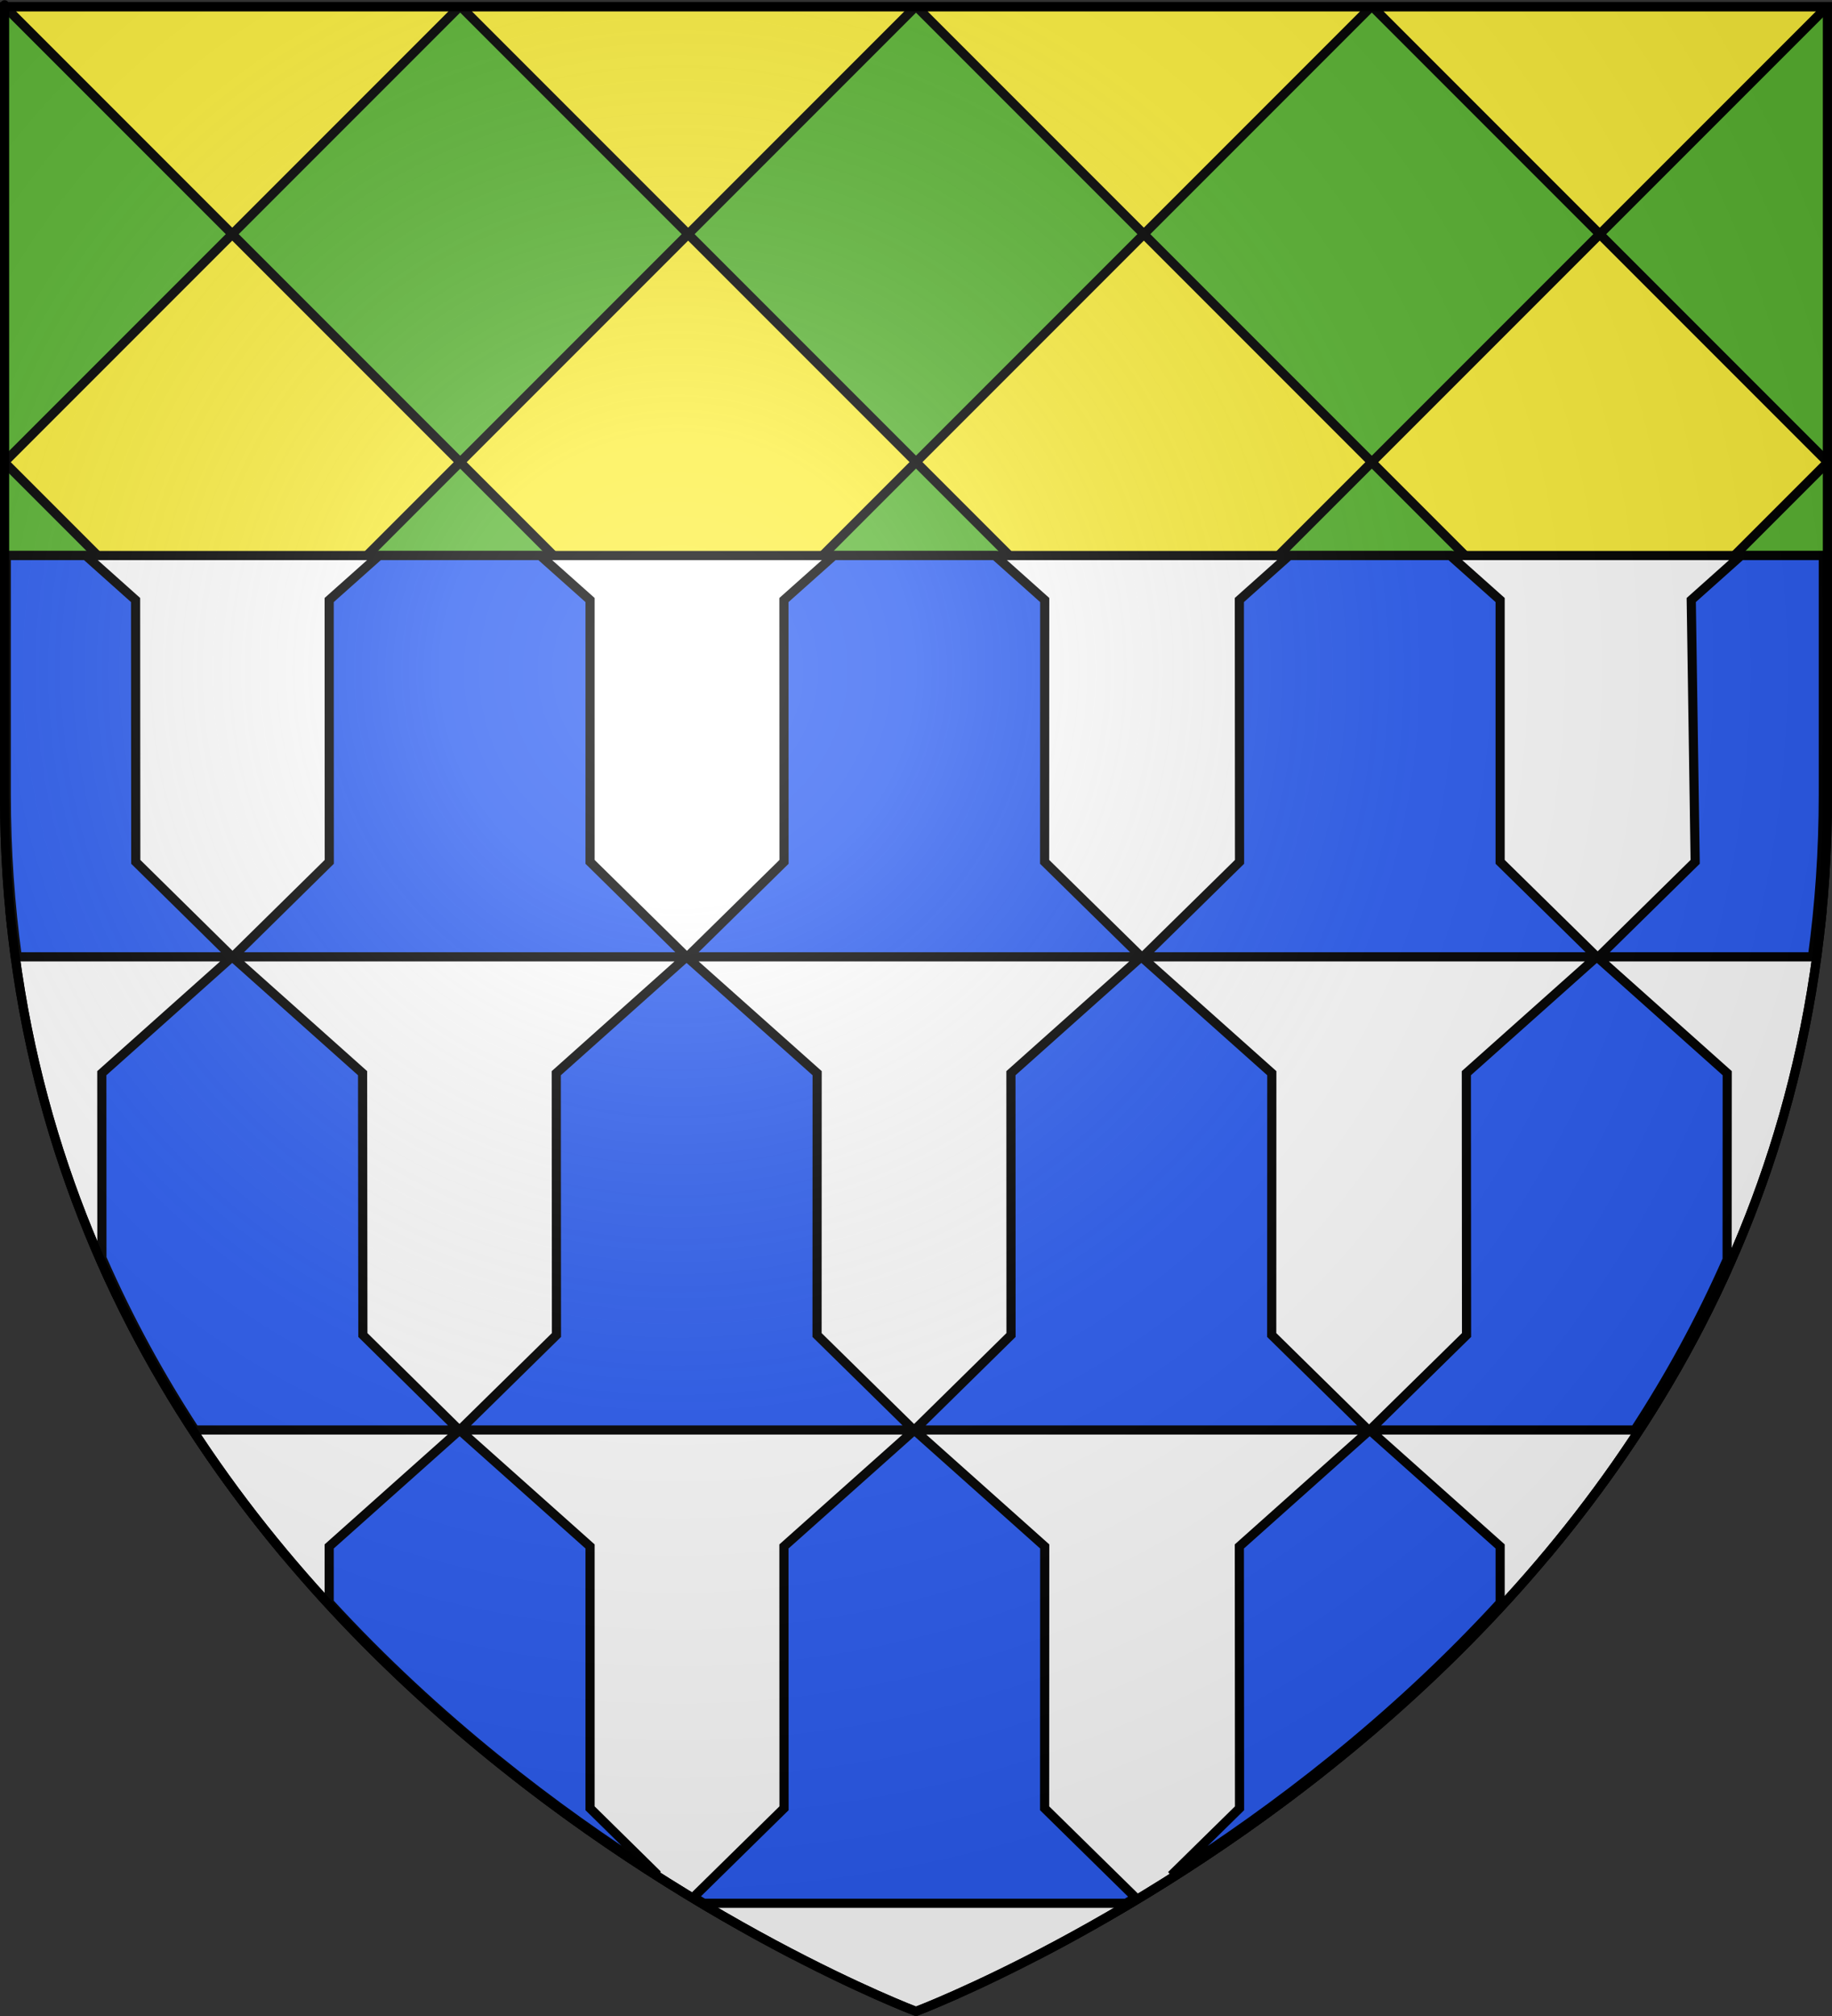
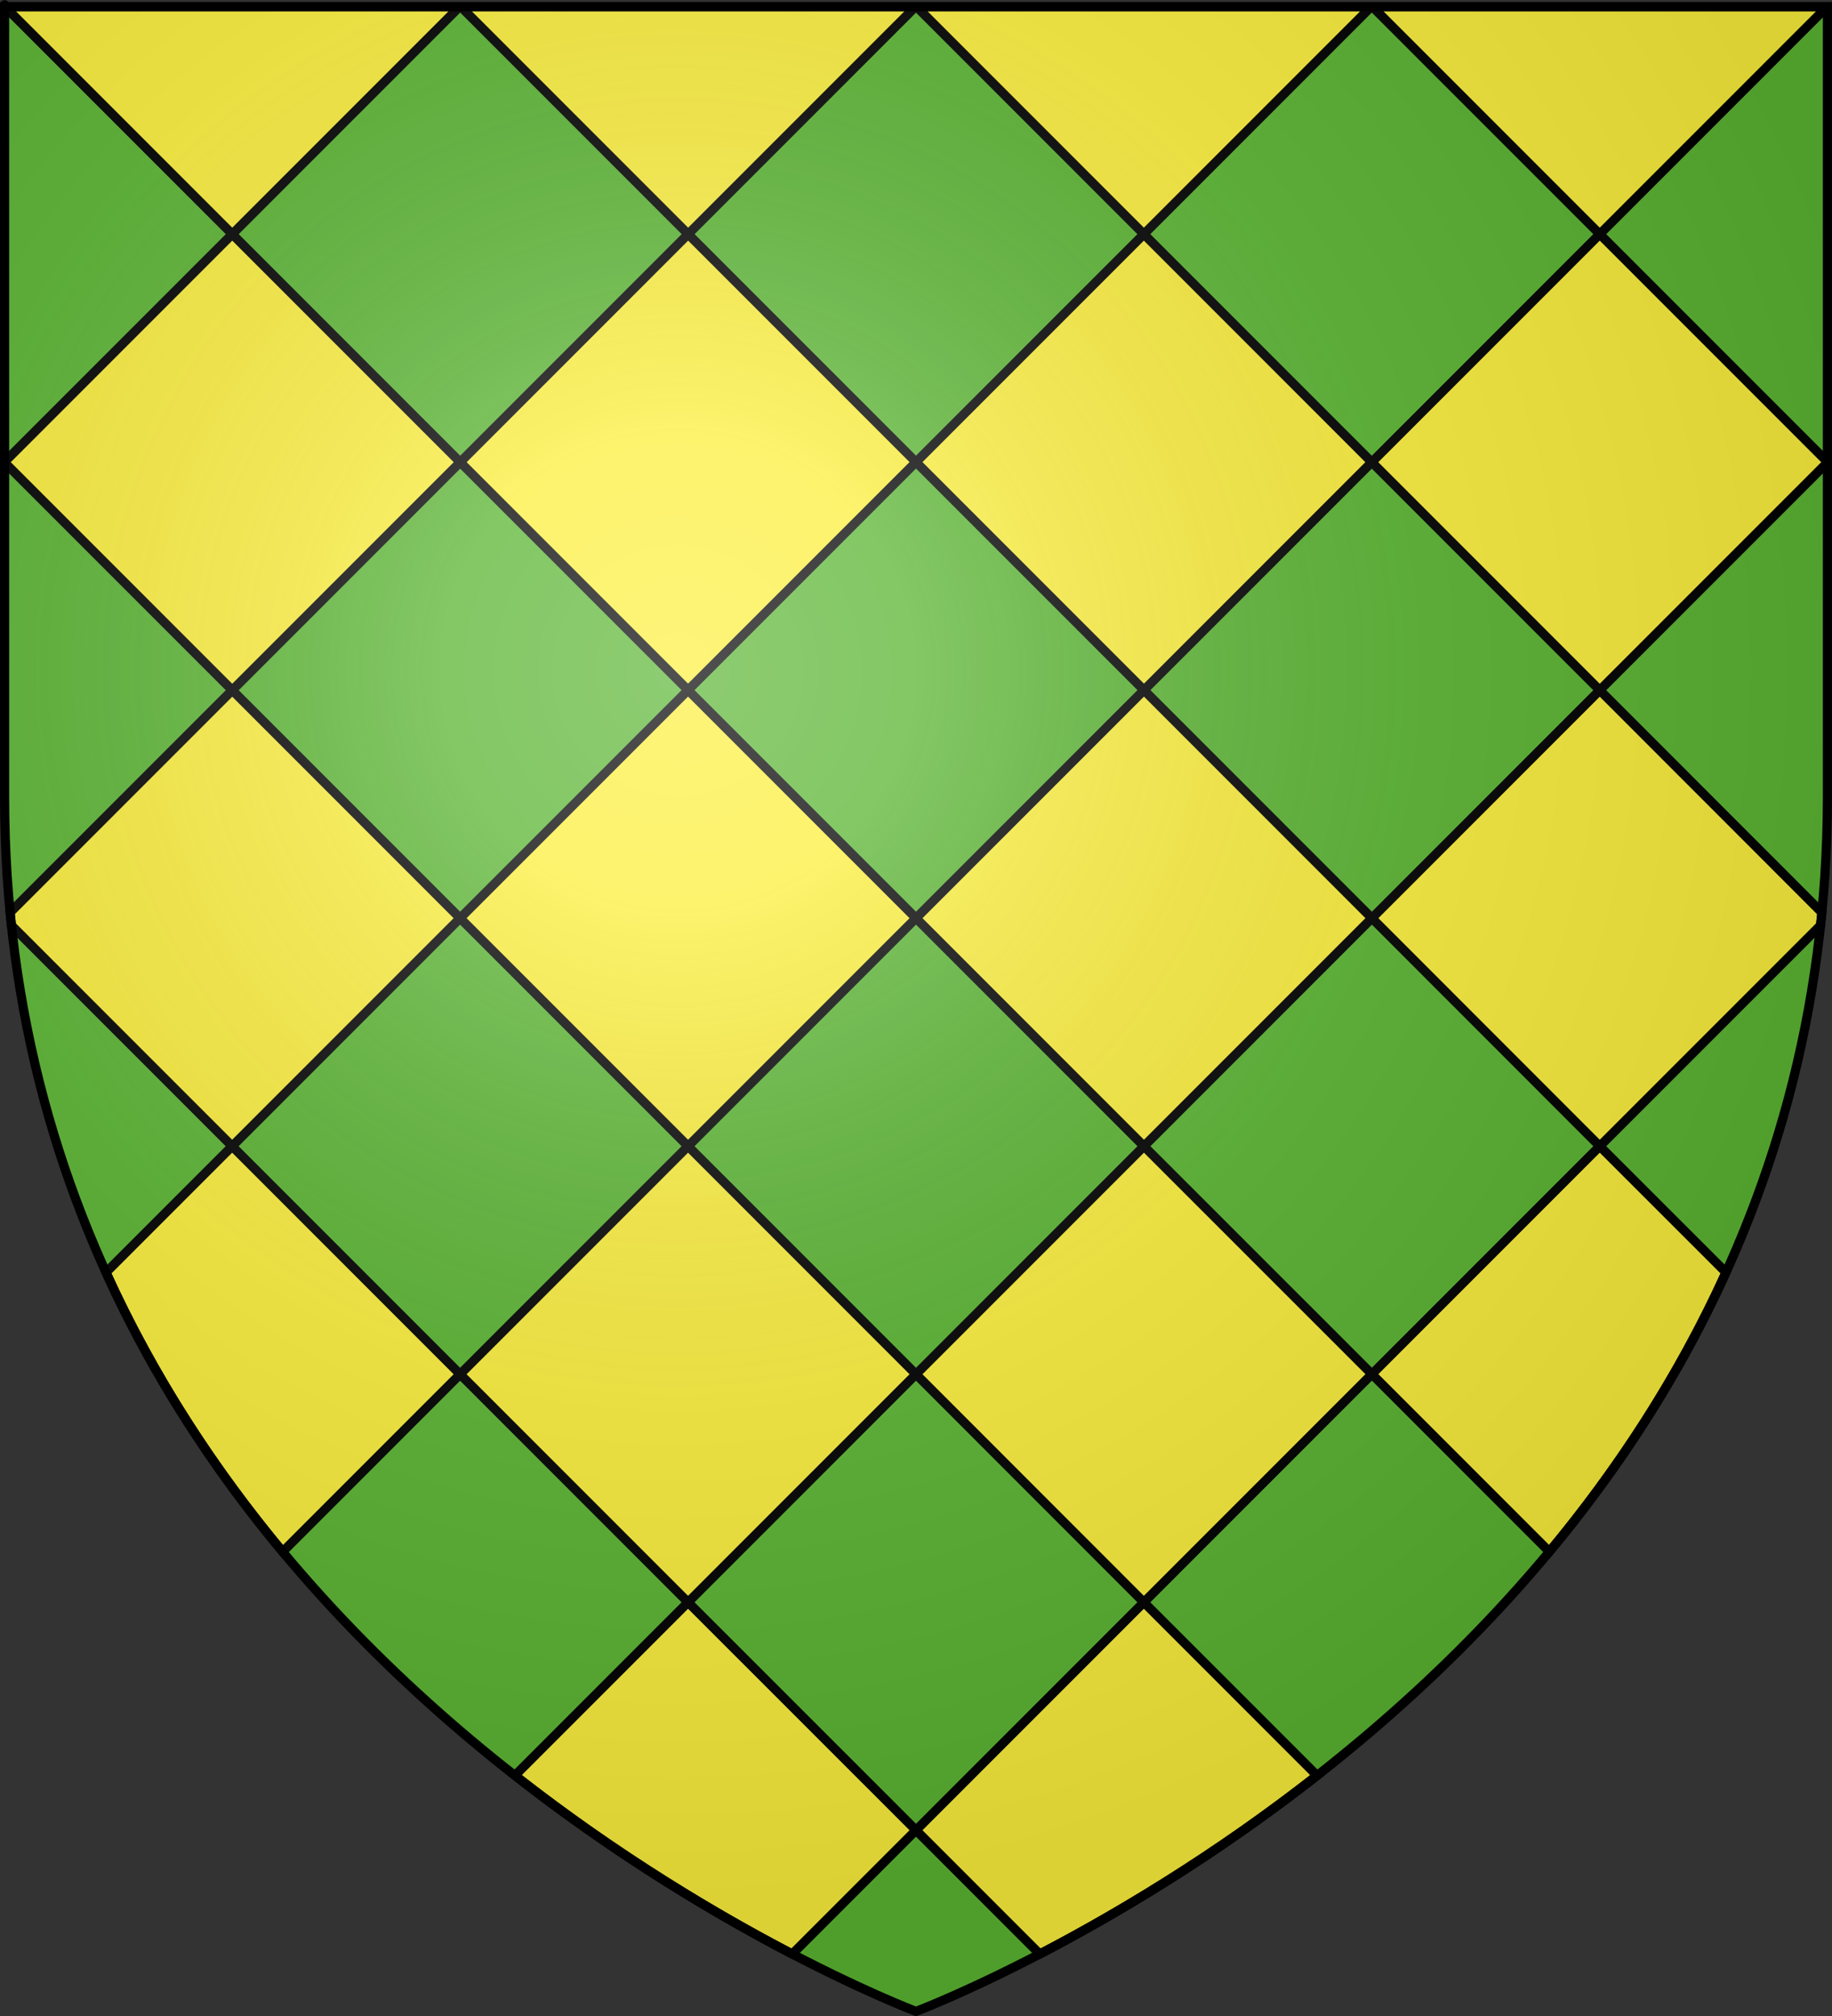
<svg xmlns="http://www.w3.org/2000/svg" xmlns:ns1="http://sodipodi.sourceforge.net/DTD/sodipodi-0.dtd" xmlns:ns2="http://www.inkscape.org/namespaces/inkscape" xmlns:xlink="http://www.w3.org/1999/xlink" height="660" width="600.003" version="1.0" id="svg2" ns1:version="0.32" ns2:version="0.45.1" ns1:docname="Blason ville fr Sabran (Gard).svg" ns1:docbase="C:\Users\Jany\Documents\aaaOuiqui\Blasons\Blasons Gard" ns2:export-filename="/Users/olivier/Desktop/Blason Rouge/Blason_Vide_3D.png" ns2:export-xdpi="144" ns2:export-ydpi="144" ns2:output_extension="org.inkscape.output.svg.inkscape">
  <rect width="100%" height="100%" fill="#333333" stroke="none" />
  <ns1:namedview ns2:window-height="814" ns2:window-width="1152" ns2:pageshadow="2" ns2:pageopacity="0.0" guidetolerance="10.0" gridtolerance="10.0" objecttolerance="10.0" borderopacity="1.0" bordercolor="#666666" pagecolor="#ffffff" id="base" showgrid="false" height="660px" ns2:zoom="0.63" ns2:cx="89.484388" ns2:cy="212.63498" ns2:window-x="-8" ns2:window-y="-8" ns2:current-layer="layer3" showguides="true" ns2:guide-bbox="true" />
  <desc id="desc4">Flag of Canton of Valais (Wallis)</desc>
  <defs id="defs6">
    <linearGradient id="linearGradient2893">
      <stop style="stop-color:white;stop-opacity:0.314;" offset="0" id="stop2895" />
      <stop id="stop2897" offset="0.19" style="stop-color:white;stop-opacity:0.251;" />
      <stop style="stop-color:#6b6b6b;stop-opacity:0.125;" offset="0.6" id="stop2901" />
      <stop style="stop-color:black;stop-opacity:0.125;" offset="1" id="stop2899" />
    </linearGradient>
    <radialGradient ns2:collect="always" xlink:href="#linearGradient2893" id="radialGradient3163" gradientUnits="userSpaceOnUse" gradientTransform="matrix(1.353,0,0,1.349,-75.57,-85.747)" cx="221.445" cy="226.331" fx="221.445" fy="226.331" r="300" />
  </defs>
  <g ns2:groupmode="layer" id="layer3" ns2:label="Fond écu" style="display:inline" transform="translate(-2.06,1.2525328e-6)">
    <path id="path2855" style="fill:#5ab532;fill-opacity:1;fill-rule:evenodd;stroke:none;stroke-width:1px;stroke-linecap:butt;stroke-linejoin:miter;stroke-opacity:1" d="M 301.675,658.5 C 301.675,658.5 600.175,546.18 600.175,260.728 C 600.175,-24.723 600.175,2.176 600.175,2.176 L 3.175,2.176 L 3.175,260.728 C 3.175,546.18 301.675,658.5 301.675,658.5 z " ns1:nodetypes="cccccc" />
    <path style="fill:#fcef3c;fill-opacity:1;fill-rule:evenodd;stroke:#000000;stroke-width:3;stroke-linecap:butt;stroke-linejoin:miter;stroke-miterlimit:4;stroke-dasharray:none;stroke-opacity:1;display:inline" d="M 3.656,2.188 L 78.125,76.656 L 152.594,2.188 L 3.656,2.188 z M 78.125,76.656 L 3.562,151.219 L 3.562,151.406 L 78.125,225.969 L 152.781,151.312 L 78.125,76.656 z M 152.781,151.312 L 227.406,225.938 L 302.062,151.281 L 227.438,76.656 L 152.781,151.312 z M 227.438,76.656 L 301.906,2.188 L 152.969,2.188 L 227.438,76.656 z M 302.062,151.281 L 376.719,225.938 L 451.344,151.312 L 376.688,76.656 L 302.062,151.281 z M 376.688,76.656 L 451.156,2.188 L 302.219,2.188 L 376.688,76.656 z M 451.344,151.312 L 526,225.969 L 600.562,151.406 C 600.562,151.347 600.562,151.278 600.562,151.219 L 526,76.656 L 451.344,151.312 z M 526,76.656 L 600.469,2.188 L 451.531,2.188 L 526,76.656 z M 526,225.969 L 451.375,300.594 L 526,375.25 L 598.312,302.938 C 598.462,301.547 598.615,300.15 598.75,298.75 L 526,225.969 z M 526,375.25 L 451.375,449.875 L 509.5,508 C 531.607,481.441 551.695,451.034 567.344,416.562 L 526,375.25 z M 451.375,449.875 L 376.719,375.25 L 302.062,449.906 L 376.688,524.562 L 451.375,449.875 z M 376.688,524.562 L 302.062,599.188 L 342.594,639.719 C 366.861,627.096 399.503,607.843 433.406,581.281 L 376.688,524.562 z M 302.062,599.188 L 227.406,524.562 L 170.719,581.25 C 204.628,607.818 237.26,627.094 261.531,639.719 L 302.062,599.188 z M 227.406,524.562 L 302.062,449.906 L 227.406,375.25 L 152.75,449.906 L 227.406,524.562 z M 152.75,449.906 L 78.094,375.25 L 36.781,416.562 C 52.433,451.042 72.512,481.468 94.625,508.031 L 152.75,449.906 z M 78.094,375.25 L 152.75,300.594 L 78.125,225.969 L 5.375,298.719 C 5.512,300.14 5.661,301.557 5.812,302.969 L 78.094,375.25 z M 152.75,300.594 L 227.406,375.25 L 302.062,300.594 L 227.406,225.938 L 152.75,300.594 z M 302.062,300.594 L 376.719,375.25 L 451.375,300.594 L 376.719,225.938 L 302.062,300.594 z " id="path7180" />
-     <path style="fill:#ffffff;fill-opacity:1;fill-rule:evenodd;stroke:#000000;stroke-width:3;stroke-linecap:butt;stroke-linejoin:miter;stroke-miterlimit:4;stroke-dasharray:none;stroke-opacity:1;display:inline" d="M 1.5,181.875 L 1.5,260.719 C 1.5,546.17 300,658.5 300,658.5 C 300,658.5 598.5,546.17 598.5,260.719 C 598.5,173.665 598.5,220.45 598.5,181.875 L 1.5,181.875 z " id="path3188" transform="translate(2.06,-1.2525328e-6)" />
-     <path style="fill:#2b5df2;fill-opacity:1;fill-rule:evenodd;stroke:#000000;stroke-width:3;stroke-linecap:butt;stroke-linejoin:miter;stroke-miterlimit:4;stroke-dasharray:none;stroke-opacity:1;display:inline" d="M 2.062 181.875 L 2.062 260.188 C 2.063 278.595 3.341 296.266 5.656 313.25 L 76.031 313.25 L 44.469 282.156 L 44.406 196.438 L 28.094 181.875 L 2.062 181.875 z M 76.031 313.25 L 33.344 351.344 L 33.375 411.875 C 42.183 431.981 52.482 450.733 63.844 468.156 L 150.375 468.156 L 118.844 437.062 L 118.75 351.344 L 76.062 313.25 L 76.031 313.25 z M 124.156 181.875 L 107.812 196.438 L 107.844 282.156 L 76.25 313.25 L 224.844 313.25 L 193.25 282.156 L 193.25 196.438 L 176.906 181.875 L 124.156 181.875 z M 224.844 313.25 L 182.188 351.344 L 182.25 437.062 L 150.594 468.156 L 299.25 468.156 L 267.594 437.062 L 267.625 351.344 L 224.875 313.25 L 224.844 313.25 z M 273.094 181.875 L 256.75 196.438 L 256.781 282.156 L 225.125 313.25 L 225.188 313.25 L 373.781 313.25 L 342.125 282.156 L 342.156 196.438 L 325.844 181.875 L 273.094 181.875 z M 373.781 313.25 L 331.094 351.344 L 331.125 437.062 L 299.5 468.156 L 299.562 468.156 L 448.125 468.156 L 416.5 437.062 L 416.531 351.344 L 373.812 313.25 L 373.781 313.25 z M 422.219 181.875 L 405.906 196.438 L 405.969 282.156 L 374.312 313.25 L 375.438 313.25 L 522.969 313.25 L 491.312 282.156 L 491.312 196.438 L 474.969 181.875 L 422.219 181.875 z M 522.969 313.25 L 480.25 351.344 L 480.312 437.062 L 448.656 468.156 L 449.812 468.156 L 535.406 468.156 C 546.672 450.879 556.897 432.29 565.656 412.375 L 565.688 351.344 L 523 313.25 L 522.969 313.25 z M 570.219 181.875 L 553.906 196.438 L 555.188 282.156 L 523.562 313.25 L 593.594 313.25 C 595.909 296.267 597.156 278.594 597.156 260.188 C 597.156 173.73 597.156 190.385 597.156 181.875 L 570.219 181.875 z M 150.531 468.188 L 107.812 506.281 L 107.812 524.625 C 143.113 563.102 181.936 592.485 215.375 613.781 L 193.25 592 L 193.25 506.281 L 150.531 468.188 z M 299.469 468.188 L 256.75 506.281 L 256.781 592 L 227.156 621.094 C 228.26 621.761 229.38 622.445 230.469 623.094 L 368.812 623.094 C 369.83 622.487 370.844 621.842 371.875 621.219 L 342.125 592 L 342.156 506.281 L 299.469 468.188 z M 448.594 468.188 L 405.906 506.281 L 405.969 592 L 383.625 613.938 C 417.082 592.653 455.957 563.258 491.312 524.75 L 491.312 506.281 L 448.594 468.188 z " id="path7224" transform="translate(2.06,-1.2525328e-6)" />
  </g>
  <g ns2:groupmode="layer" id="layer4" ns2:label="Meubles" ns1:insensitive="true" transform="translate(-2.06,1.2525328e-6)" />
  <g ns2:groupmode="layer" id="layer2" ns2:label="Reflet final" transform="translate(-2.06,1.2525328e-6)" ns1:insensitive="true">
    <path ns1:nodetypes="cccccc" d="M 302.06,658.5 C 302.06,658.5 600.56,546.18 600.56,260.728 C 600.56,-24.723 600.56,2.176 600.56,2.176 L 3.56,2.176 L 3.56,260.728 C 3.56,546.18 302.06,658.5 302.06,658.5 z " style="opacity:1;fill:url(#radialGradient3163);fill-opacity:1;fill-rule:evenodd;stroke:none;stroke-width:1px;stroke-linecap:butt;stroke-linejoin:miter;stroke-opacity:1" id="path2875" ns2:export-xdpi="144" ns2:export-ydpi="144" />
  </g>
  <g ns2:groupmode="layer" id="layer1" ns2:label="Contour final" transform="translate(-2.06,1.2525328e-6)" ns1:insensitive="true">
    <path ns1:nodetypes="cccccc" d="M 302.06,658.5 C 302.06,658.5 3.56,546.18 3.56,260.728 C 3.56,-24.723 3.56,2.176 3.56,2.176 L 600.559,2.176 L 600.559,260.728 C 600.559,546.18 302.06,658.5 302.06,658.5 z " style="opacity:1;fill:none;fill-opacity:1;fill-rule:evenodd;stroke:#000000;stroke-width:3;stroke-linecap:butt;stroke-linejoin:miter;stroke-miterlimit:4;stroke-dasharray:none;stroke-opacity:1" id="path1411" ns2:export-xdpi="144" ns2:export-ydpi="144" />
  </g>
</svg>